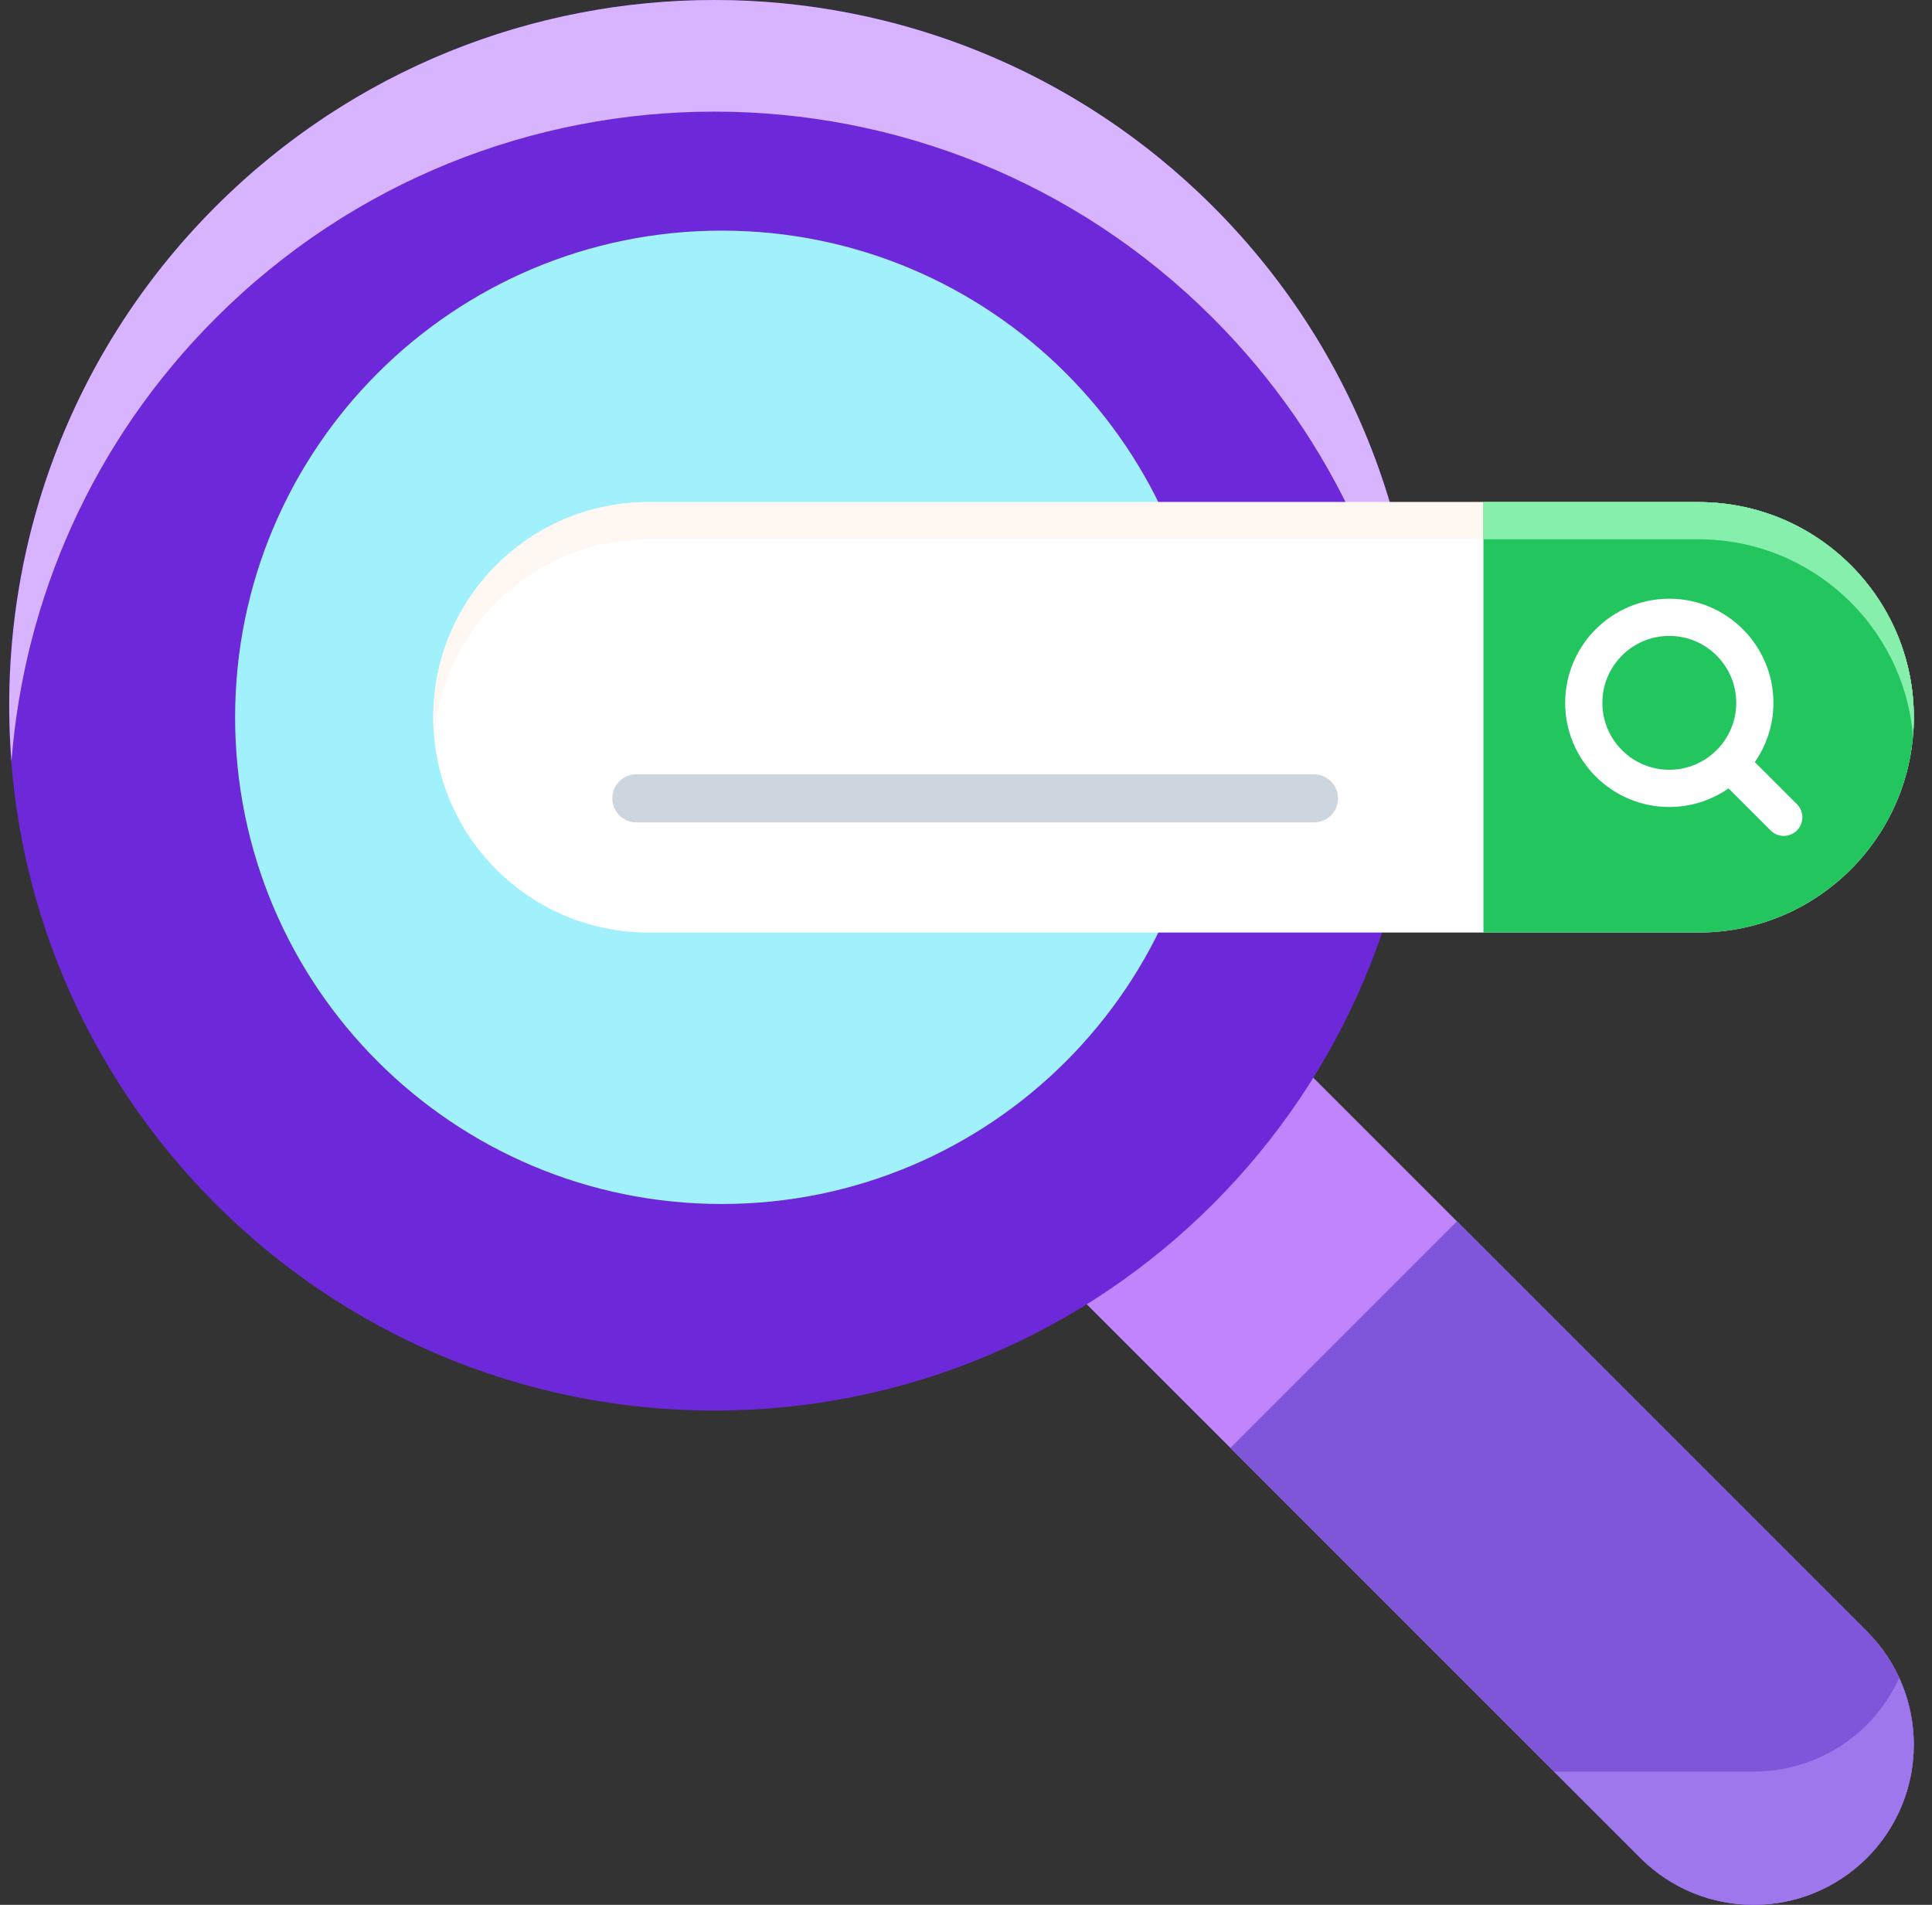
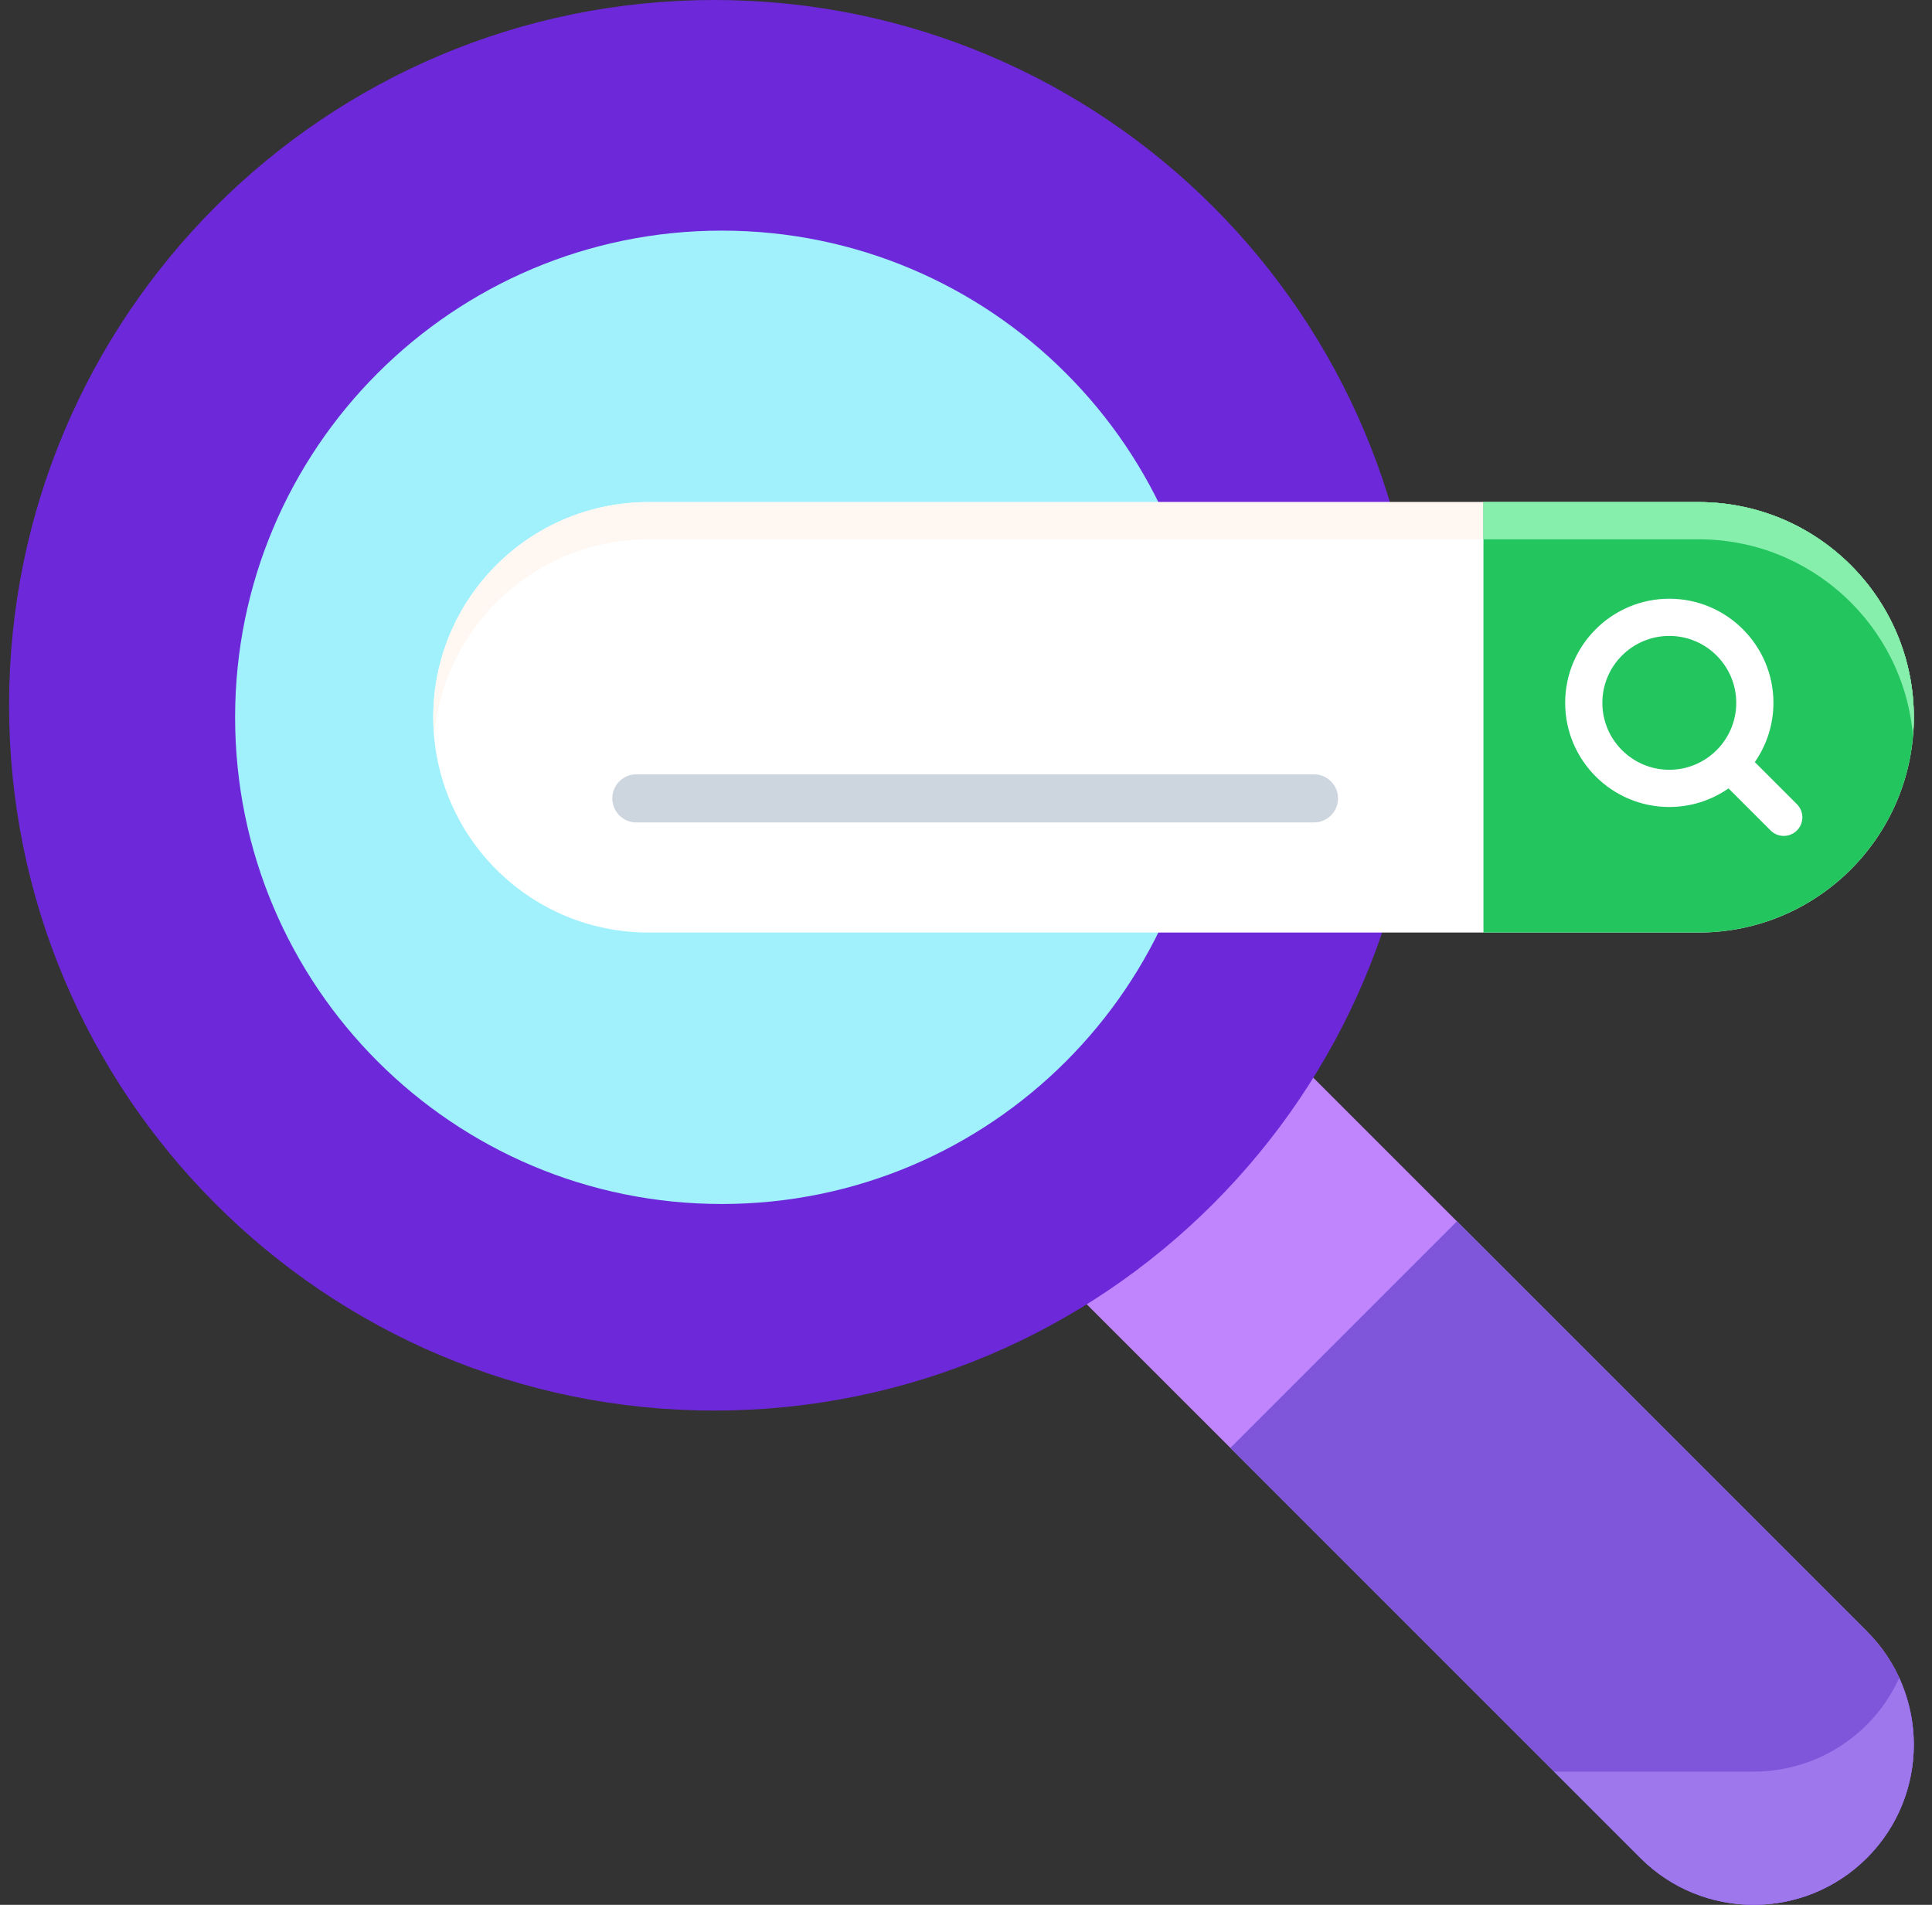
<svg xmlns="http://www.w3.org/2000/svg" width="71" height="70" viewBox="0 0 71 70" fill="none">
  <rect x="0" y="0" width="71" height="70" fill="#333333" stroke="none" />
  <path d="M68.608 68.275C66.309 70.574 62.581 70.574 60.282 68.275L35.92 43.914L44.247 35.587L68.608 59.949C70.907 62.248 70.907 65.976 68.608 68.275Z" fill="#C084FC" />
  <path d="M52.169 25.918C52.169 40.232 40.565 51.836 26.251 51.836C11.937 51.836 0.333 40.232 0.333 25.918C0.333 11.604 11.937 0 26.251 0C40.565 0 52.169 11.604 52.169 25.918Z" fill="#6D28D9" />
-   <path d="M7.924 11.693C18.046 1.571 34.456 1.571 44.578 11.693C49.116 16.232 51.613 22.035 52.081 27.969C52.657 20.67 50.161 13.174 44.578 7.591C34.456 -2.53 18.046 -2.53 7.924 7.591C2.342 13.174 -0.155 20.67 0.421 27.969C0.889 22.035 3.386 16.231 7.924 11.693Z" fill="#D8B4FE" />
  <path d="M44.409 26.36C44.409 36.238 36.402 44.245 26.524 44.245C16.647 44.245 8.64 36.238 8.64 26.36C8.64 16.483 16.647 8.475 26.524 8.475C36.402 8.475 44.409 16.483 44.409 26.36Z" fill="#A1F1FC" />
  <path d="M45.216 53.209L60.282 68.275C62.581 70.574 66.309 70.574 68.608 68.275C70.907 65.976 70.907 62.248 68.608 59.949L53.542 44.883L45.216 53.209Z" fill="#7F56D9" />
  <path d="M69.794 61.665C69.509 62.285 69.119 62.869 68.608 63.38C67.462 64.527 65.961 65.101 64.458 65.104V65.105H57.111L60.281 68.276C62.581 70.575 66.308 70.575 68.608 68.276C70.396 66.487 70.787 63.837 69.794 61.665Z" fill="#9E77ED" />
  <path d="M62.424 34.269H23.83C19.463 34.269 15.922 30.729 15.922 26.36C15.922 21.992 19.463 18.452 23.83 18.452H62.424C66.792 18.452 70.332 21.992 70.332 26.36C70.332 30.728 66.792 34.269 62.424 34.269Z" fill="white" />
  <path d="M62.424 18.451H23.831C19.463 18.451 15.922 21.992 15.922 26.36C15.922 26.59 15.934 26.818 15.953 27.044C16.3 22.996 19.693 19.819 23.831 19.819H62.424C66.561 19.819 69.954 22.996 70.301 27.044C70.321 26.818 70.333 26.59 70.333 26.36C70.332 21.992 66.792 18.452 62.424 18.452L62.424 18.451Z" fill="#FFF7F2" />
  <path d="M62.424 34.269H54.516V18.451H62.424C66.792 18.451 70.333 21.992 70.333 26.36C70.333 30.728 66.792 34.269 62.424 34.269H62.424Z" fill="#22C55E" />
  <path d="M69.188 22.259C68.858 21.717 68.465 21.217 68.016 20.768C67.885 20.638 67.749 20.512 67.608 20.391C67.174 20.012 66.699 19.682 66.193 19.406C66.081 19.345 65.968 19.287 65.853 19.231C65.291 18.961 64.699 18.759 64.09 18.629C63.542 18.511 62.984 18.452 62.424 18.451H54.515V19.819H62.424C66.561 19.819 69.954 22.996 70.301 27.044C70.301 27.043 70.301 27.042 70.302 27.041C70.311 26.932 70.318 26.821 70.324 26.711C70.329 26.594 70.332 26.478 70.332 26.36C70.333 24.859 69.915 23.455 69.188 22.259Z" fill="#86EFAC" />
  <path d="M48.289 30.223H23.385C22.897 30.223 22.502 29.827 22.502 29.339C22.502 28.851 22.897 28.455 23.385 28.455H48.289C48.523 28.455 48.748 28.549 48.913 28.714C49.079 28.88 49.172 29.104 49.172 29.339C49.172 29.827 48.777 30.223 48.289 30.223Z" fill="#CDD5DF" />
  <path d="M66.035 29.552L64.489 28.006C64.934 27.367 65.173 26.608 65.173 25.829C65.173 23.719 63.456 22.002 61.346 22.002C59.235 22.002 57.519 23.719 57.519 25.829C57.519 27.939 59.235 29.656 61.346 29.656C62.124 29.656 62.884 29.418 63.522 28.972L65.069 30.519C65.197 30.647 65.371 30.719 65.552 30.719C65.734 30.719 65.907 30.647 66.036 30.519C66.099 30.456 66.15 30.38 66.184 30.297C66.218 30.214 66.236 30.125 66.236 30.035C66.236 29.945 66.218 29.857 66.184 29.774C66.149 29.691 66.099 29.615 66.035 29.552ZM58.886 25.828C58.886 24.473 59.989 23.369 61.346 23.369C62.702 23.369 63.806 24.473 63.806 25.828C63.806 27.185 62.702 28.288 61.346 28.288C59.989 28.288 58.886 27.185 58.886 25.828Z" fill="white" />
</svg>